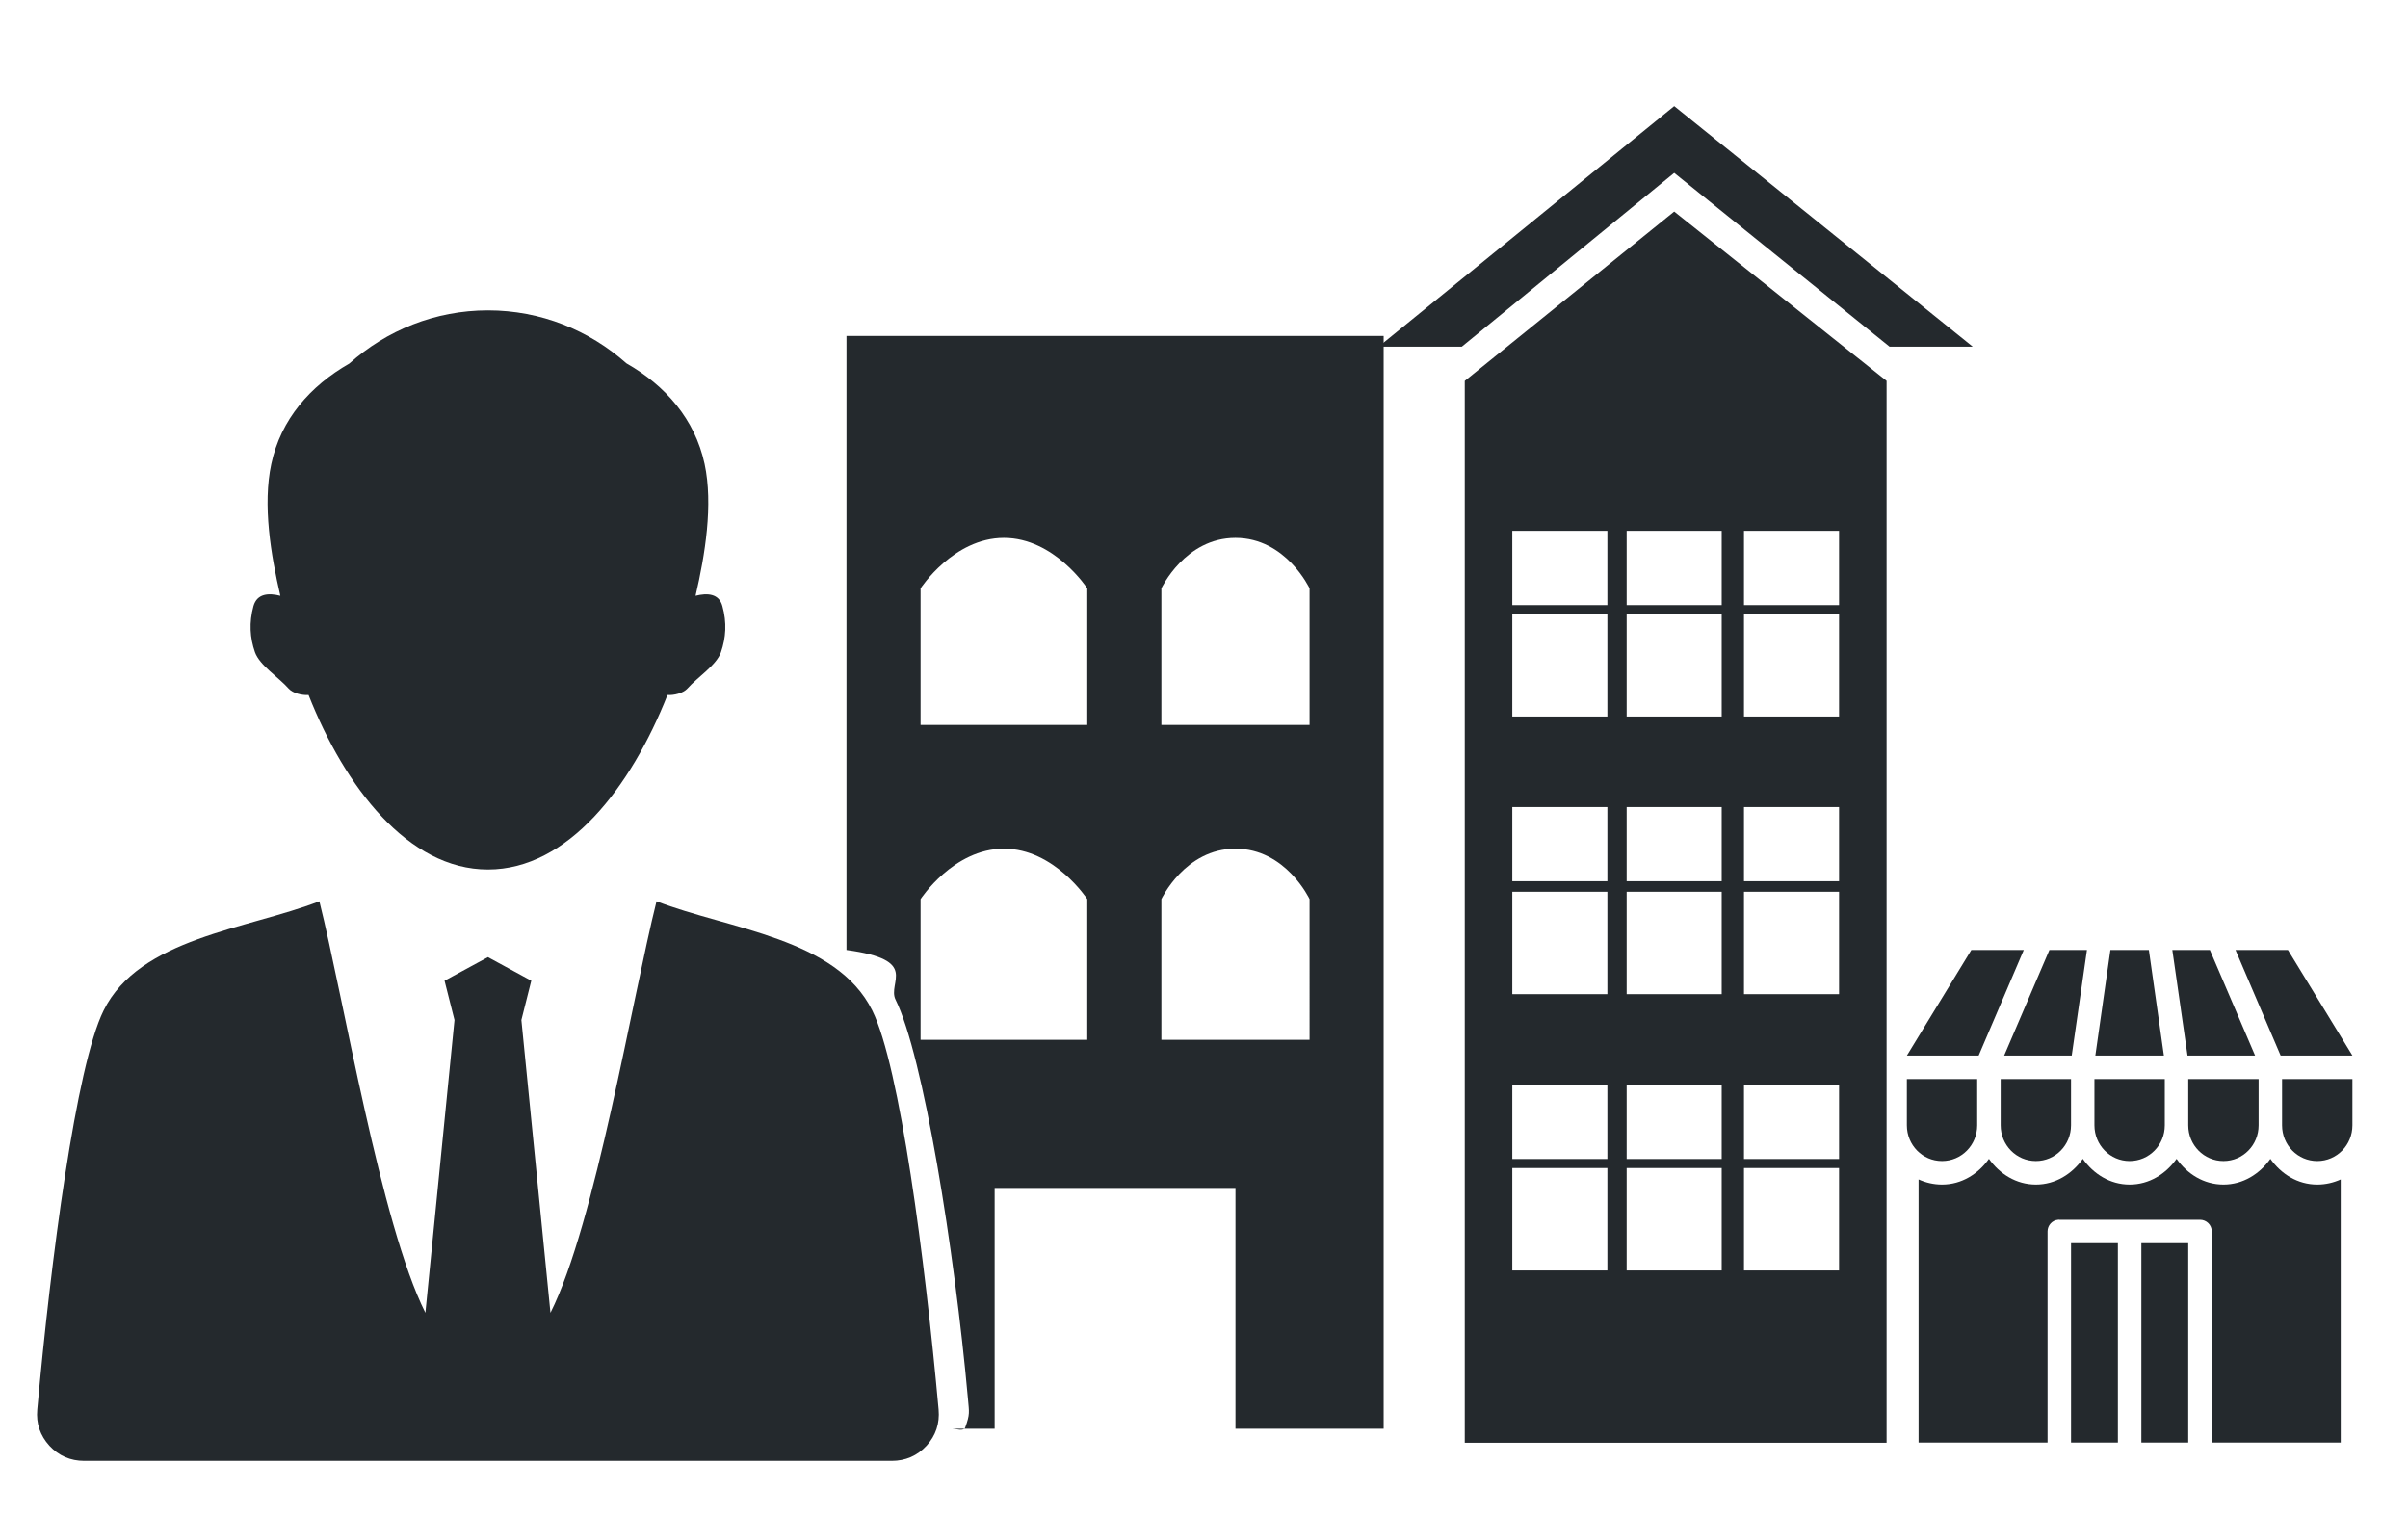
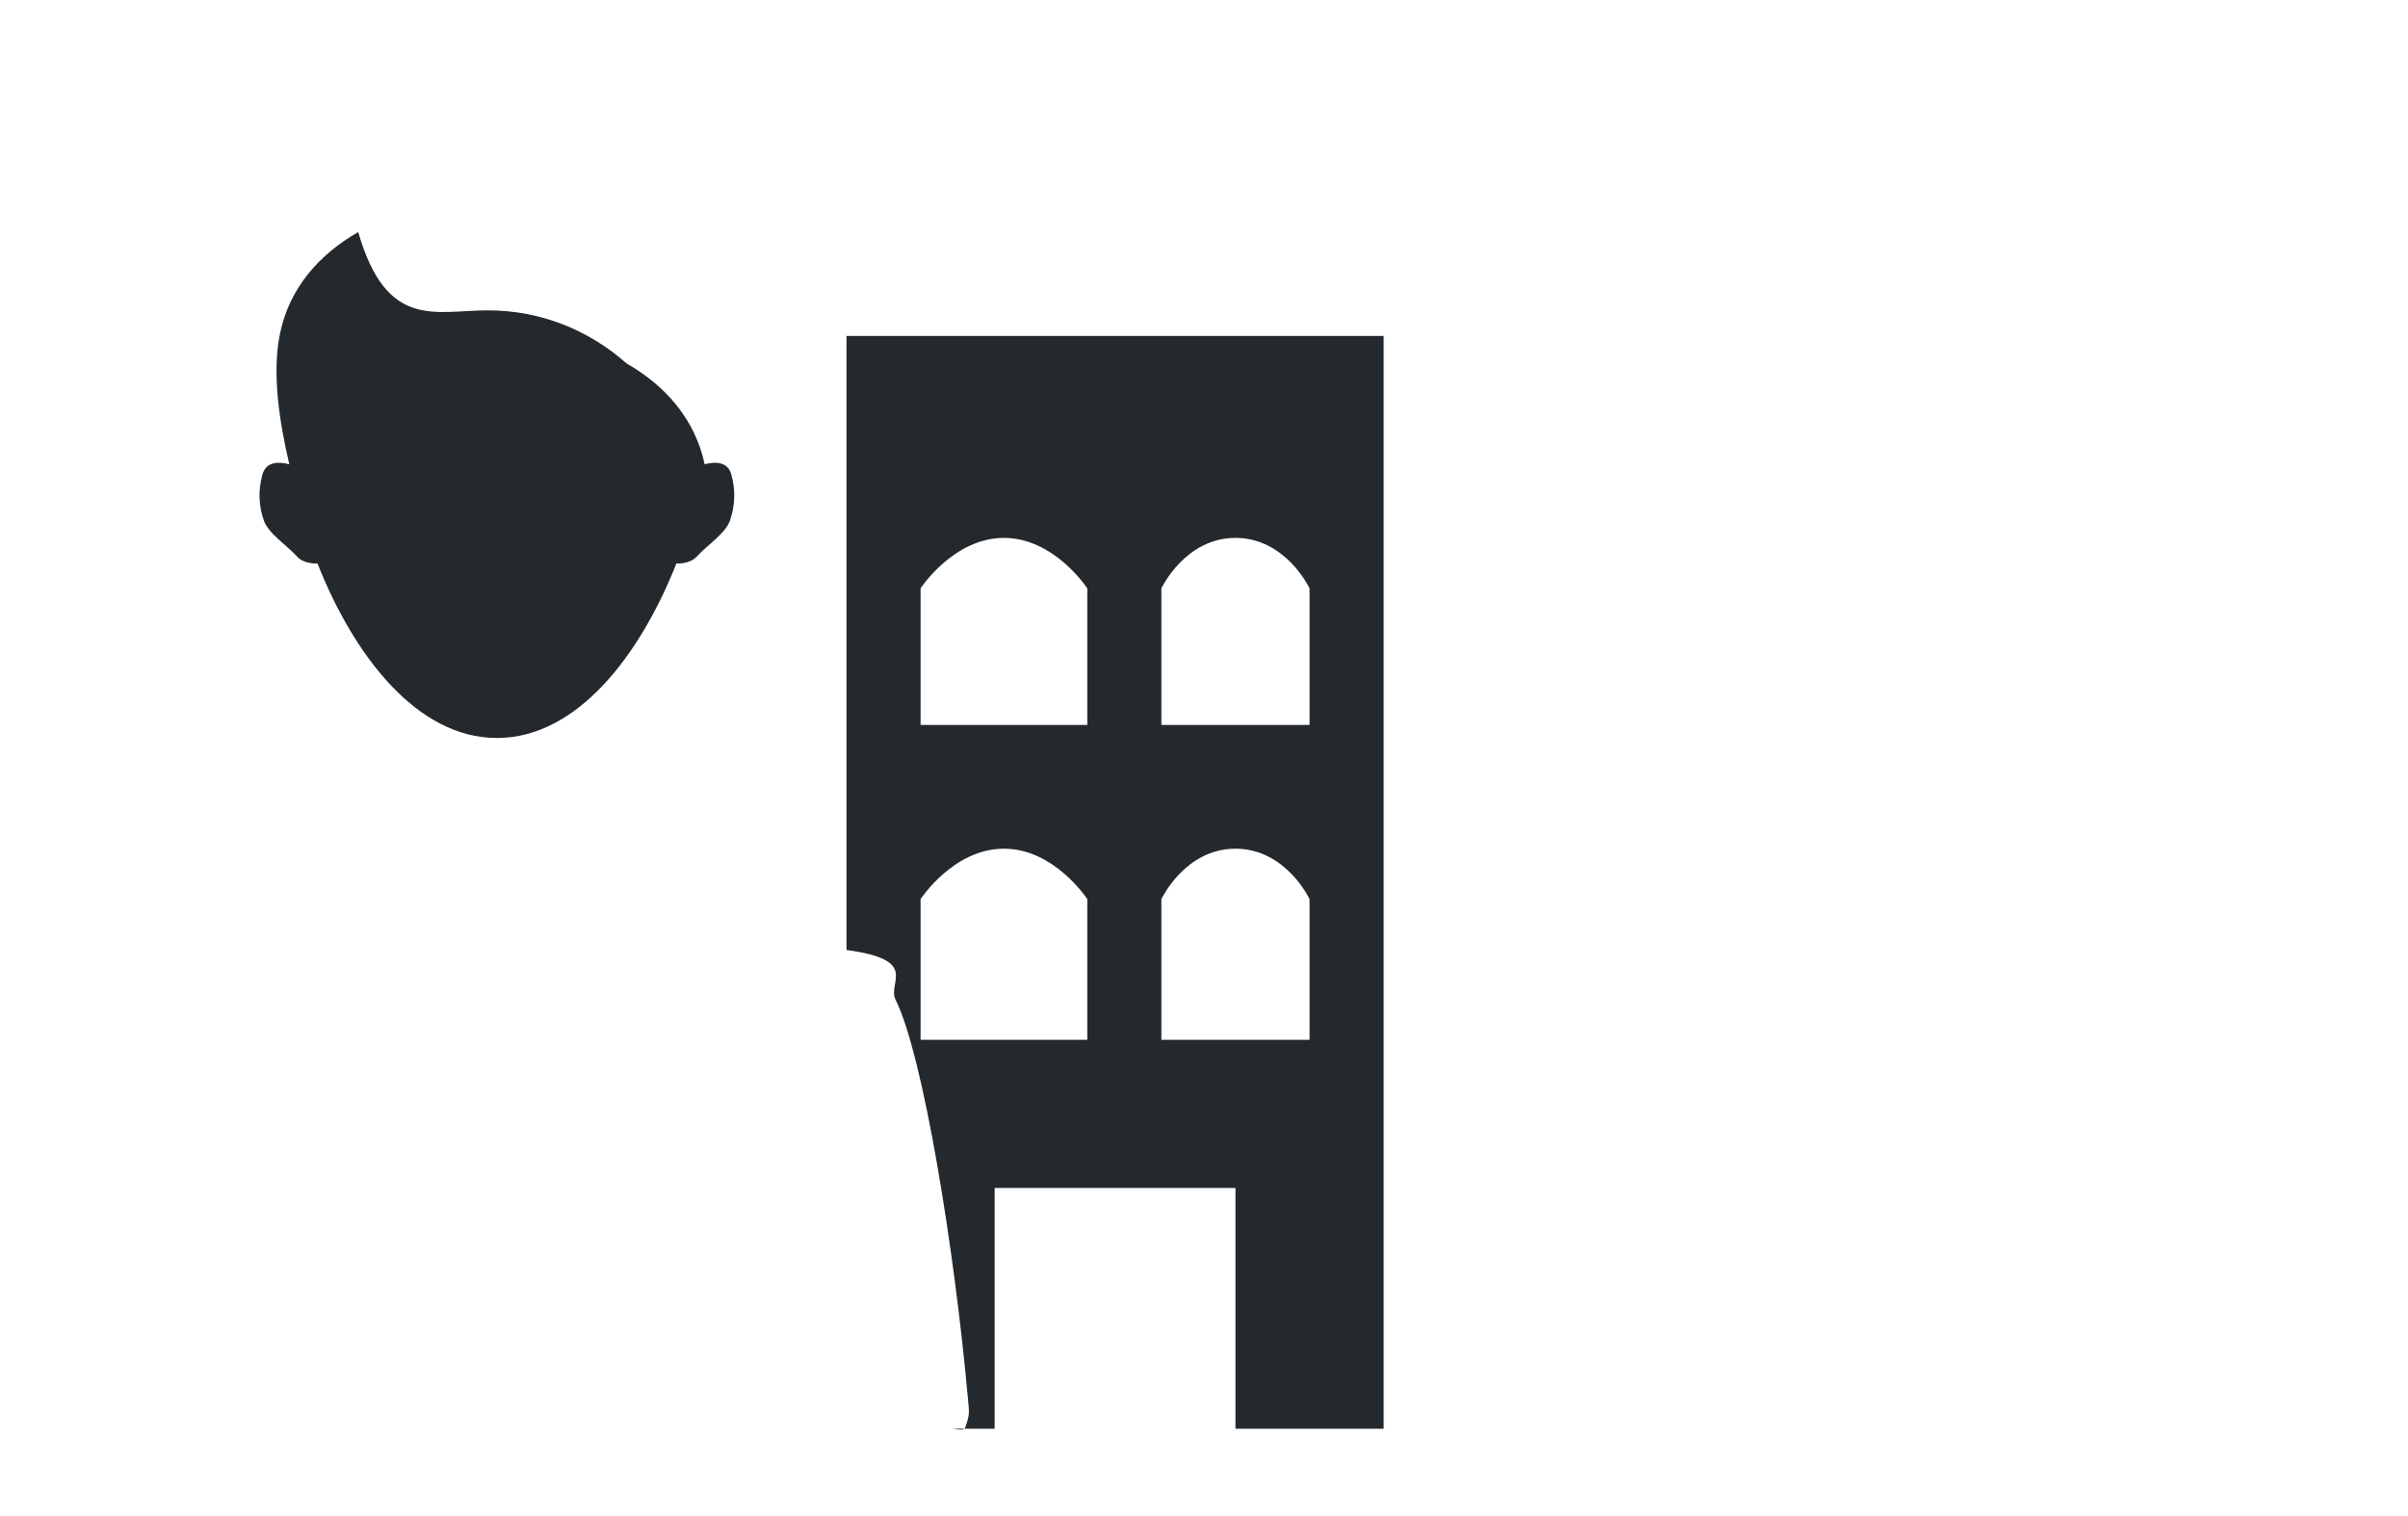
<svg xmlns="http://www.w3.org/2000/svg" version="1.1" id="icones" x="0px" y="0px" width="130px" height="81.843px" viewBox="0 0 130 81.843" enable-background="new 0 0 130 81.843" xml:space="preserve">
  <g id="New_Symbol_28">
</g>
  <g>
-     <path fill-rule="evenodd" clip-rule="evenodd" fill="#24292D" d="M26.344,51.676L24,52.949l0.537,2.121l-1.572,15.807   c-2.412-4.813-4.414-17-5.723-22.217c-3.893,1.51-9.713,1.979-11.648,5.896c-1.488,3-2.85,13.461-3.582,21.551   c-0.068,0.74,0.156,1.398,0.656,1.947c0.502,0.543,1.139,0.818,1.877,0.818h43.598c0.74,0,1.377-0.275,1.877-0.818   c0.5-0.549,0.717-1.207,0.652-1.947c-0.729-8.09-2.094-18.551-3.582-21.551c-1.939-3.918-7.754-4.387-11.646-5.896   c-1.311,5.217-3.307,17.404-5.727,22.217L28.148,55.07l0.535-2.121L26.344,51.676L26.344,51.676z" />
-     <path fill-rule="evenodd" clip-rule="evenodd" fill="#24292D" d="M26.344,16.756c2.85,0,5.463,1.074,7.475,2.861   c2.113,1.207,3.697,3.018,4.219,5.428c0.473,2.197,0.025,4.914-0.482,7.1l-0.004,0.021c0.633-0.16,1.262-0.127,1.447,0.553   c0.25,0.898,0.191,1.717-0.076,2.494c-0.25,0.709-1.275,1.352-1.813,1.961c-0.232,0.256-0.729,0.371-1.076,0.35   c-1.963,4.965-5.367,9.42-9.689,9.42c-4.32,0-7.725-4.455-9.686-9.42c-0.352,0.021-0.85-0.094-1.078-0.35   c-0.541-0.609-1.563-1.252-1.816-1.961c-0.271-0.777-0.326-1.596-0.08-2.494c0.195-0.68,0.822-0.713,1.451-0.553   c-0.51-2.189-0.967-4.912-0.488-7.121c0.514-2.4,2.096-4.207,4.209-5.416C20.873,17.834,23.488,16.756,26.344,16.756L26.344,16.756   z" />
-     <path fill="#24292D" d="M90.385,11.422l-11.307,9.143v57.328h22.773V20.564L90.385,11.422z M86.777,68.592h-5.133v-5.531h5.133   V68.592z M86.777,62.572h-5.133v-4.008h5.133V62.572z M86.777,53.674h-5.133v-5.529h5.133V53.674z M86.777,47.578h-5.133v-4.004   h5.133V47.578z M86.777,38.684h-5.133V33.15h5.133V38.684z M86.777,32.67h-5.133v-4.012h5.133V32.67z M92.949,68.592h-5.131v-5.531   h5.131V68.592z M92.949,62.572h-5.131v-4.008h5.131V62.572z M92.949,53.674h-5.131v-5.529h5.131V53.674z M92.949,47.578h-5.131   v-4.004h5.131V47.578z M92.949,38.684h-5.131V33.15h5.131V38.684z M92.949,32.67h-5.131v-4.012h5.131V32.67z M99.285,68.592h-5.133   v-5.531h5.133V68.592z M99.285,62.572h-5.133v-4.008h5.133V62.572z M99.285,53.674h-5.133v-5.529h5.133V53.674z M99.285,47.578   h-5.133v-4.004h5.133V47.578z M99.285,38.684h-5.133V33.15h5.133V38.684z M99.285,32.67h-5.133v-4.012h5.133V32.67z" />
-     <polygon fill="#24292D" points="102.012,18.717 106.502,18.717 90.385,5.729 74.428,18.717 78.918,18.717 90.385,9.334  " />
+     <path fill-rule="evenodd" clip-rule="evenodd" fill="#24292D" d="M26.344,16.756c2.85,0,5.463,1.074,7.475,2.861   c2.113,1.207,3.697,3.018,4.219,5.428l-0.004,0.021c0.633-0.16,1.262-0.127,1.447,0.553   c0.25,0.898,0.191,1.717-0.076,2.494c-0.25,0.709-1.275,1.352-1.813,1.961c-0.232,0.256-0.729,0.371-1.076,0.35   c-1.963,4.965-5.367,9.42-9.689,9.42c-4.32,0-7.725-4.455-9.686-9.42c-0.352,0.021-0.85-0.094-1.078-0.35   c-0.541-0.609-1.563-1.252-1.816-1.961c-0.271-0.777-0.326-1.596-0.08-2.494c0.195-0.68,0.822-0.713,1.451-0.553   c-0.51-2.189-0.967-4.912-0.488-7.121c0.514-2.4,2.096-4.207,4.209-5.416C20.873,17.834,23.488,16.756,26.344,16.756L26.344,16.756   z" />
    <g transform="translate(0,-952.362)">
-       <path fill="#24292D" d="M106.426,1003.651l-3.48,5.701h3.875l2.436-5.701H106.426z M110.641,1003.651l-2.443,5.701h3.648    l0.822-5.701H110.641z M113.934,1003.651l-0.813,5.701h3.701l-0.811-5.701H113.934z M117.277,1003.651l0.82,5.701h3.648    l-2.441-5.701H117.277z M120.688,1003.651l2.436,5.701H127l-3.482-5.701H120.688z M102.945,1010.618v2.498    c0,1.07,0.846,1.93,1.898,1.93c1.051,0,1.9-0.859,1.9-1.93v-2.498H102.945z M108.01,1010.618v2.498c0,1.07,0.846,1.93,1.9,1.93    c1.049,0,1.898-0.859,1.898-1.93v-2.498H108.01z M113.072,1010.618v2.498c0,1.07,0.848,1.93,1.898,1.93    c1.055,0,1.9-0.859,1.9-1.93v-2.498H113.072z M118.137,1010.618v2.498c0,1.07,0.85,1.93,1.9,1.93c1.053,0,1.898-0.859,1.898-1.93    v-2.498H118.137z M123.201,1010.618v2.498c0,1.07,0.846,1.93,1.9,1.93c1.051,0,1.898-0.859,1.898-1.93v-2.498H123.201z     M107.377,1014.927c-0.576,0.814-1.473,1.389-2.533,1.389c-0.451,0-0.877-0.102-1.266-0.277v14.205h6.963v-11.402    c0-0.32,0.248-0.602,0.572-0.625c0.021-0.006,0.041-0.006,0.061,0h7.598c0.348,0,0.633,0.279,0.633,0.625v11.402h6.963v-14.205    c-0.389,0.176-0.816,0.277-1.266,0.277c-1.061,0-1.957-0.574-2.531-1.389c-0.576,0.814-1.475,1.389-2.533,1.389    c-1.061,0-1.959-0.574-2.531-1.389c-0.578,0.814-1.475,1.389-2.535,1.389c-1.057,0-1.955-0.574-2.527-1.389    c-0.578,0.814-1.477,1.389-2.533,1.389C108.85,1016.315,107.951,1015.741,107.377,1014.927z M111.809,1019.479v10.764h2.529    v-10.764H111.809z M115.605,1019.479v10.764h2.531v-10.764H115.605z" />
-     </g>
+       </g>
    <path fill="#24292D" d="M66.699,64.138v13h8v-59h-29v33.151c4,0.541,2.186,1.742,2.65,2.686c1.488,2.996,3.18,13.461,3.908,21.547   c0.064,0.736,0.117,0.815-0.148,1.548c-0.08,0.215-0.504,0.068-0.686,0.068h2.275v-13H66.699z M58.699,56.138h-9v-7.595   c0,0,1.774-2.723,4.499-2.723c2.727,0,4.501,2.723,4.501,2.723V56.138z M58.699,39.138h-9v-7.372c0,0,1.774-2.725,4.499-2.725   c2.727,0,4.501,2.725,4.501,2.725V39.138z M70.699,56.138h-8v-7.595c0,0,1.274-2.723,3.999-2.723c2.727,0,4.001,2.723,4.001,2.723   V56.138z M70.699,39.138h-8v-7.372c0,0,1.274-2.725,3.999-2.725c2.727,0,4.001,2.725,4.001,2.725V39.138z" />
  </g>
</svg>